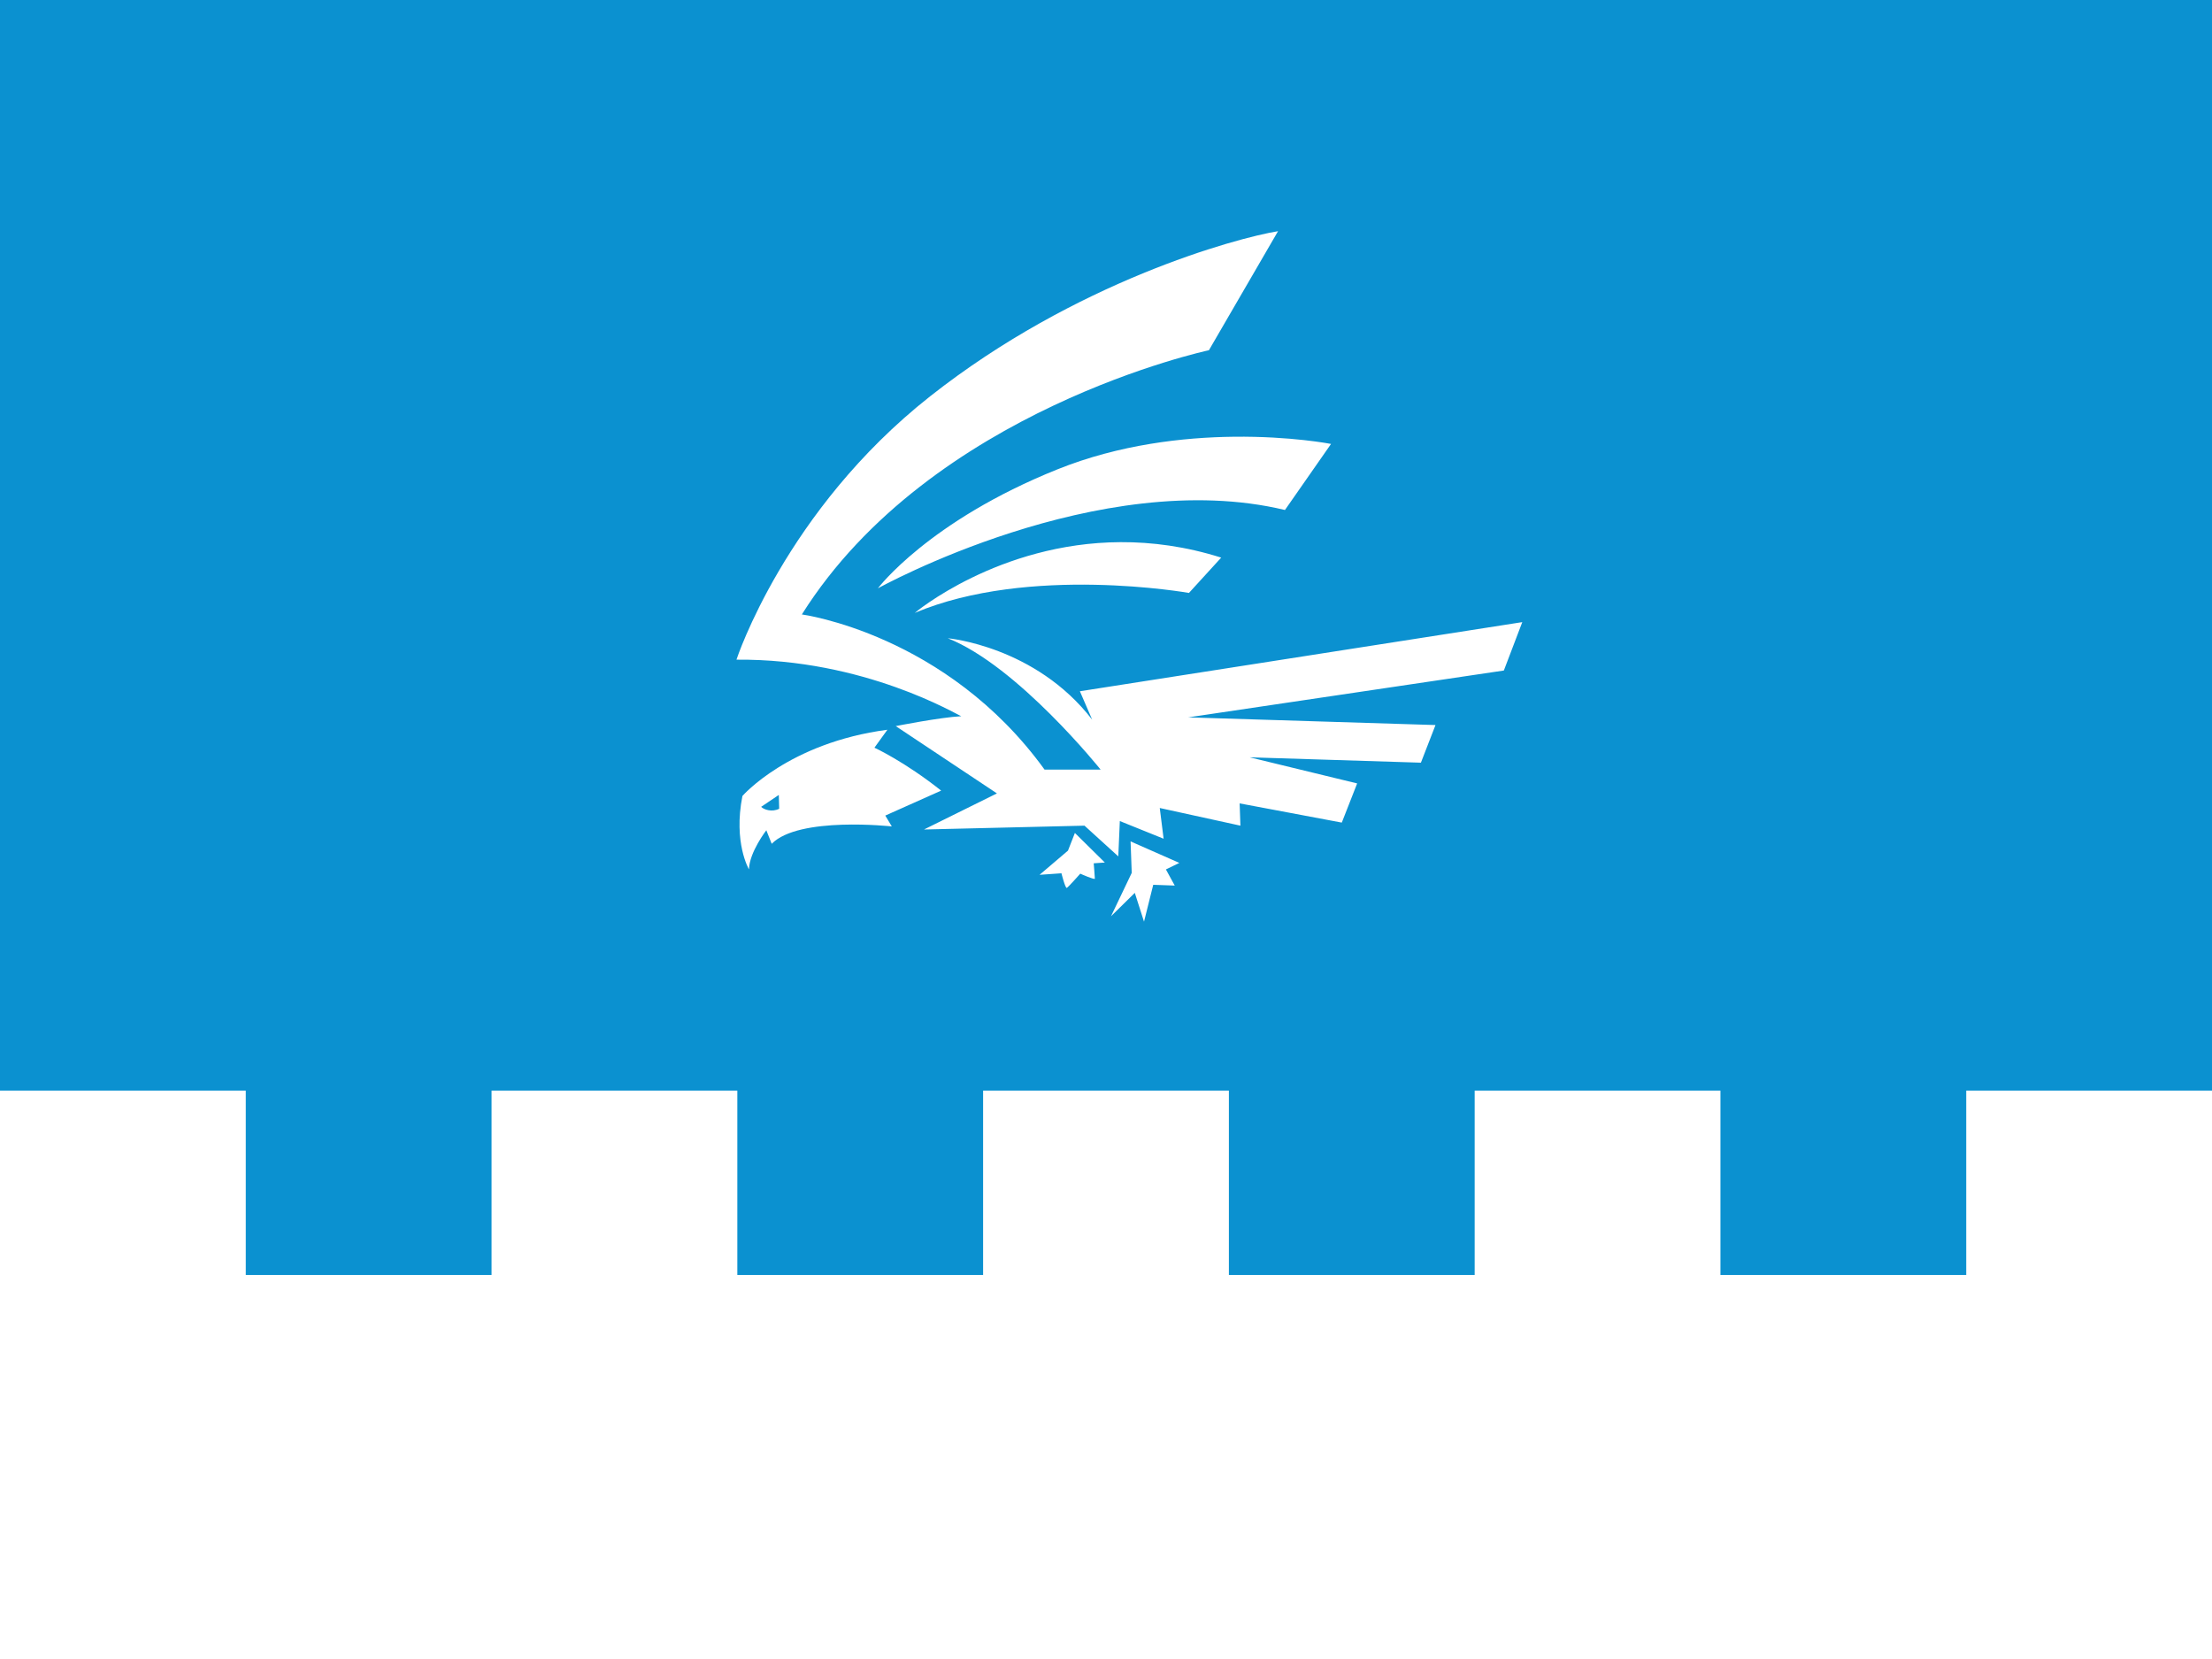
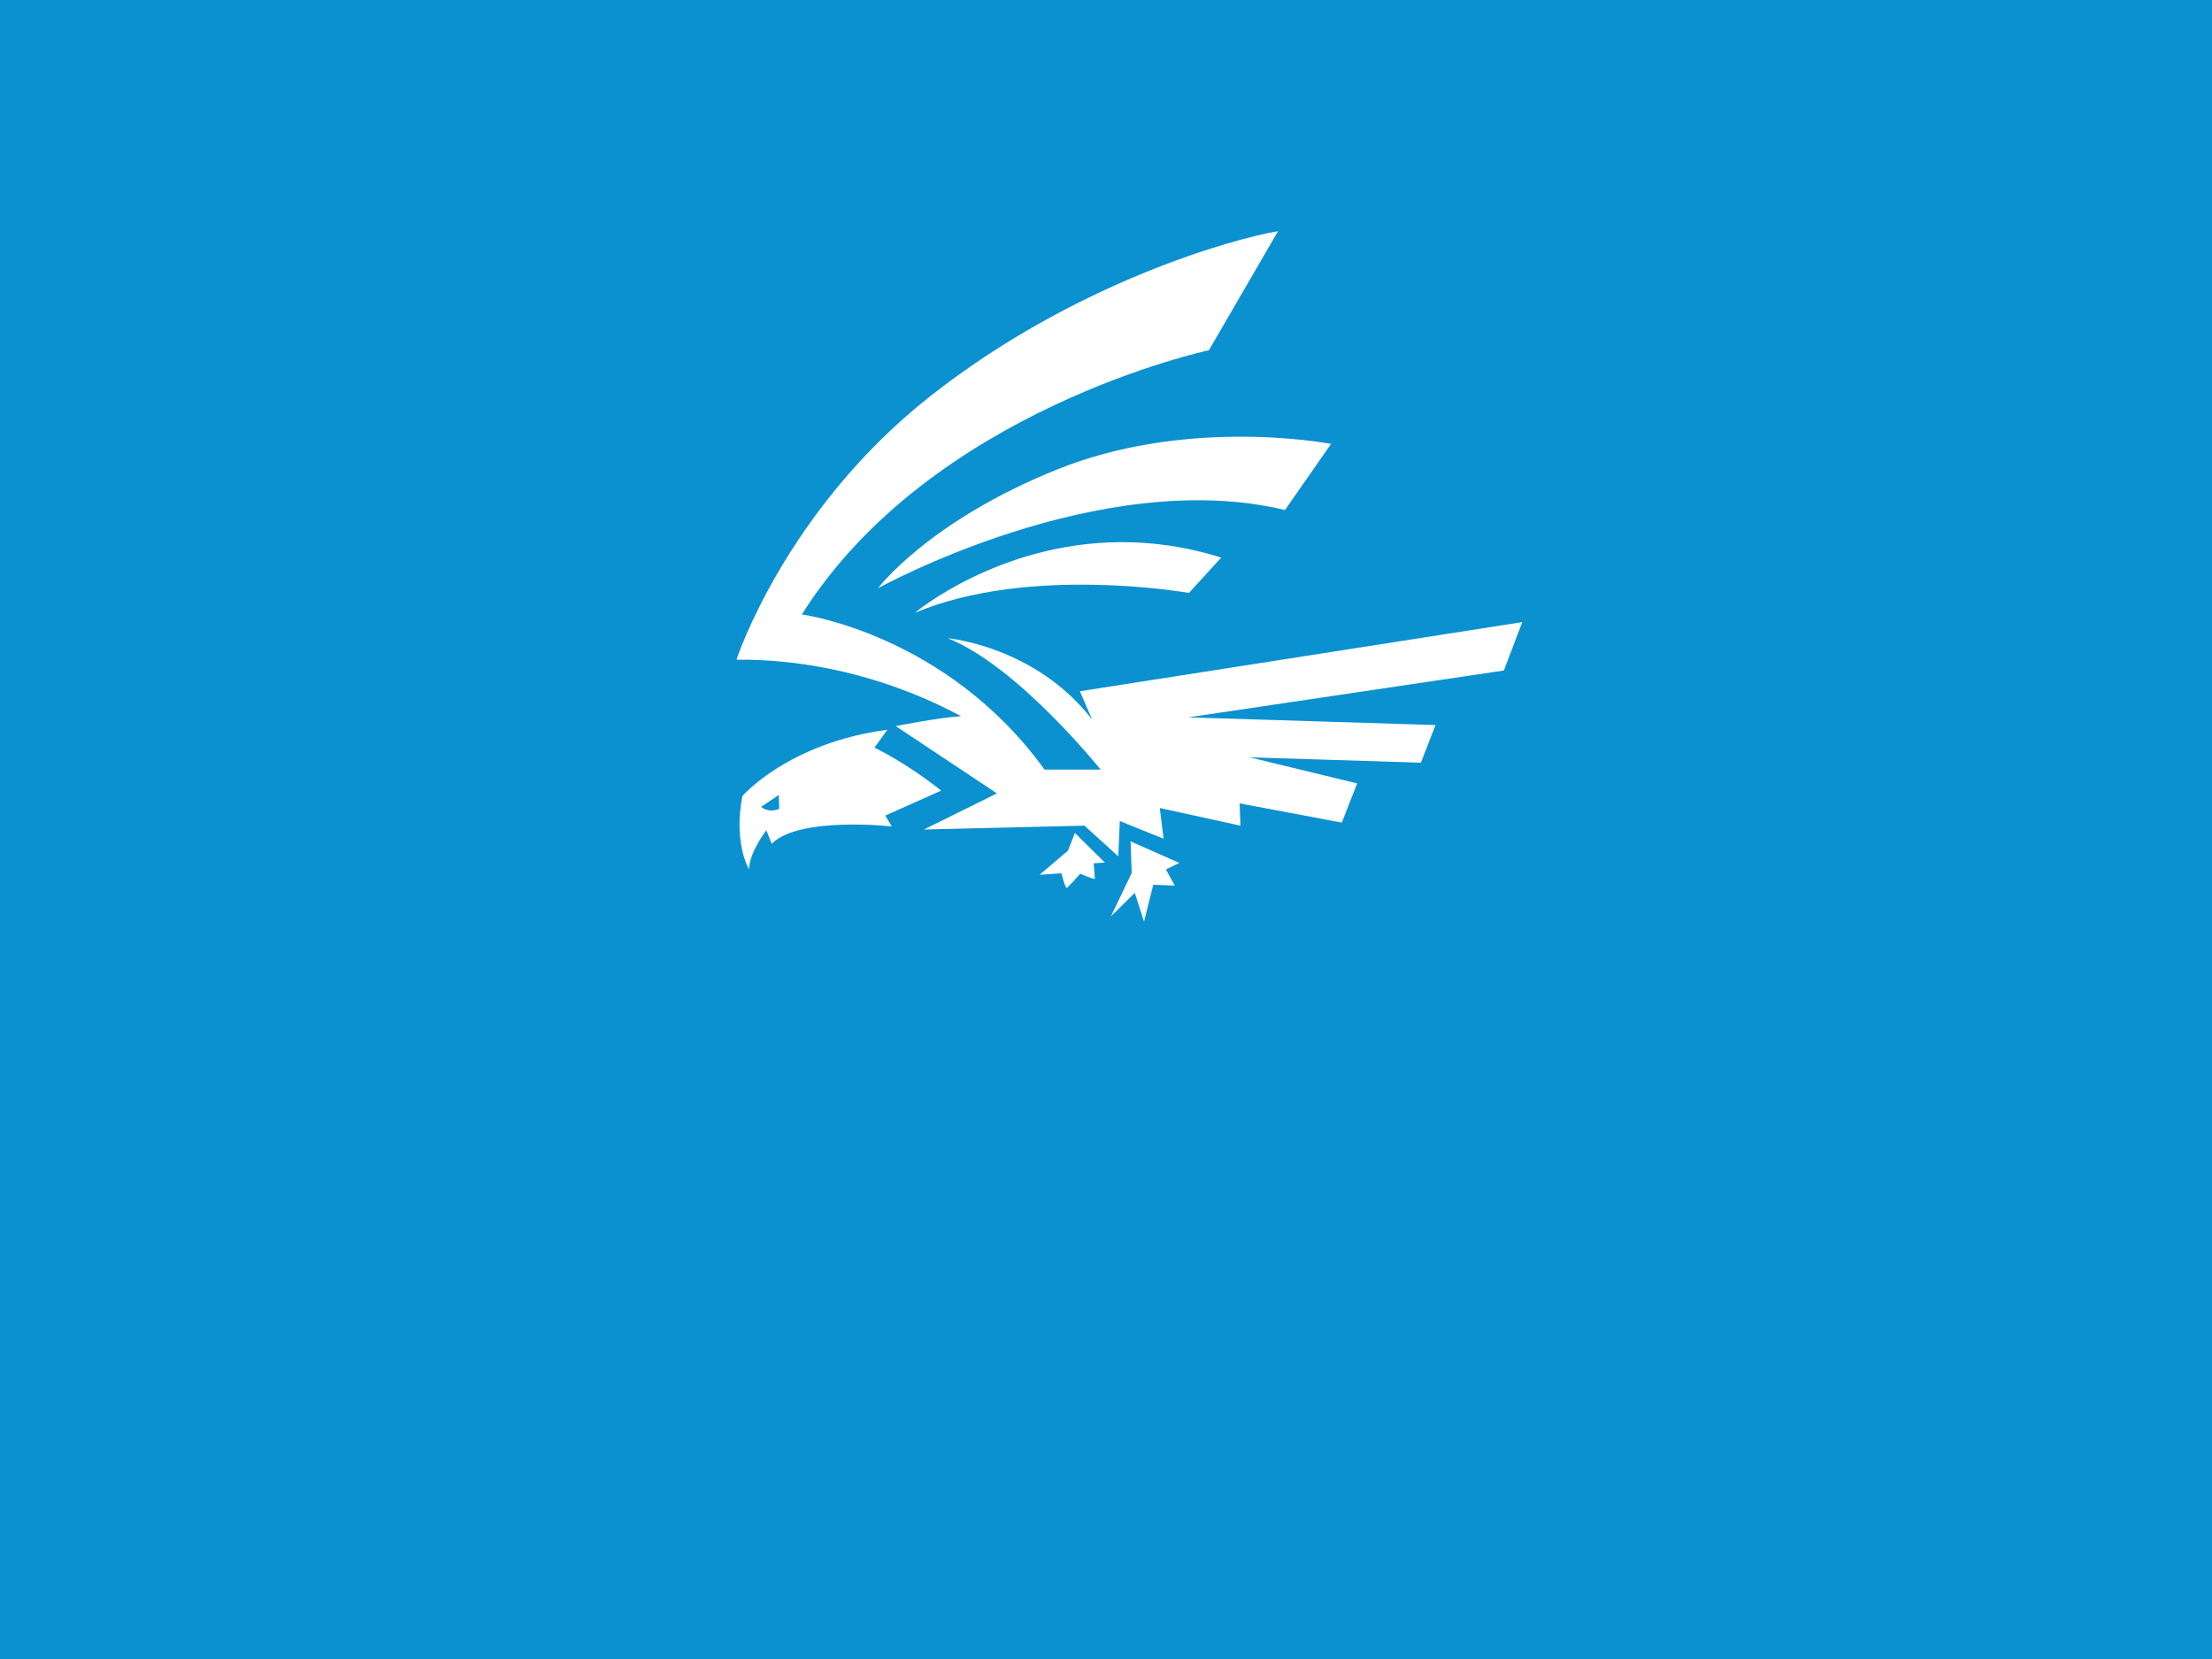
<svg xmlns="http://www.w3.org/2000/svg" xmlns:ns1="http://www.inkscape.org/namespaces/inkscape" xmlns:ns2="http://sodipodi.sourceforge.net/DTD/sodipodi-0.dtd" width="720" height="540" id="svg2" version="1.1" ns1:version="0.48.5 r10040" ns2:docname="svg.svg">
  <defs id="defs4">
    <ns1:perspective ns2:type="inkscape:persp3d" ns1:vp_x="0 : 270 : 1" ns1:vp_y="0 : 1000 : 0" ns1:vp_z="850 : 270 : 1" ns1:persp3d-origin="425 : 180 : 1" id="perspective4421" />
    <clipPath id="clipPath5459" clipPathUnits="userSpaceOnUse">
-       <path class="fil0" d="m 7507.111,0 c 0,0 0,1693.333 0,4092.222 0,2398.889 -1778,3951.111 -3556,3951.111 -1778,0 -3556,-1552.222 -3556,-3951.111 0,-2398.889 0,-4092.222 0,-4092.222 z" id="path5461" ns1:connector-curvature="0" style="fill:#ffcc2a;fill-opacity:1;stroke:none" ns2:nodetypes="czzzcc" />
-     </clipPath>
+       </clipPath>
    <clipPath id="clipPath4932" clipPathUnits="userSpaceOnUse">
-       <path ns2:nodetypes="czczcc" style="fill:#f0c607;fill-opacity:1;stroke:none" ns1:connector-curvature="0" id="path4934" d="m 987.778,367.333 c 0,0 -242.716,1841.152 58.544,3758.104 C 1347.581,6042.389 2355.048,8759.922 5081.088,10770.75 7807.127,8759.922 8814.595,6042.389 9115.854,4125.437 9417.114,2208.485 9174.398,367.333 9174.398,367.333 z" class="fil0" />
-     </clipPath>
+       </clipPath>
    <clipPath id="clipPath4178" clipPathUnits="userSpaceOnUse">
-       <path ns2:nodetypes="czczccc" style="fill:#15a94a;fill-opacity:1;stroke:none" ns1:connector-curvature="0" id="path4180" d="m 9424.579,254.444 c 0,0 365.835,1916.256 -39.044,3702.576 C 8980.655,5743.341 8131.125,8539.298 5150.716,10809.556 2170.307,8539.298 1320.777,5743.341 915.897,3957.021 511.018,2170.7 876.853,254.444 876.853,254.444 c 0,0 2565.764,-169.333 4273.863,-169.333 1708.099,0 4273.863,169.333 4273.863,169.333 z" class="fil0" />
-     </clipPath>
+       </clipPath>
    <style id="style6" type="text/css">
   
    .fil1 {fill:#FEFEFE}
    .fil0 {fill:#1A75CF}
   
  </style>
    <clipPath id="clipPath3997" clipPathUnits="userSpaceOnUse">
-       <path ns2:nodetypes="czzccc" ns1:connector-curvature="0" id="path3999" d="m 510,0 c 0,0 0,300 0,380 0,80 -69.001,240 -254.999,239.995 C 69.002,619.99 -0.002,460 0.001,380 c 0.002,-120 0,-379.998 0,-379.998 z" style="fill:none;stroke:#000000;stroke-width:3;stroke-miterlimit:4;stroke-dasharray:none" />
-     </clipPath>
+       </clipPath>
    <clipPath id="clipPath4178-6" clipPathUnits="userSpaceOnUse">
      <path ns2:nodetypes="czczccc" style="fill:#15a94a;fill-opacity:1;stroke:none" ns1:connector-curvature="0" id="path4180-4" d="m 9424.579,254.444 c 0,0 365.835,1916.256 -39.044,3702.576 C 8980.655,5743.341 8131.125,8539.298 5150.716,10809.556 2170.307,8539.298 1320.777,5743.341 915.897,3957.021 511.018,2170.7 876.853,254.444 876.853,254.444 c 0,0 2565.764,-169.333 4273.863,-169.333 1708.099,0 4273.863,169.333 4273.863,169.333 z" class="fil0" />
    </clipPath>
    <style id="style6-2" type="text/css">
   
    .fil1 {fill:#FEFEFE}
    .fil0 {fill:#1A75CF}
   
  </style>
  </defs>
  <ns2:namedview id="base" pagecolor="#f6f3f1" bordercolor="#666666" borderopacity="1.0" ns1:pageopacity="0" ns1:pageshadow="2" ns1:zoom="1" ns1:cx="351.50202" ns1:cy="315.89193" ns1:document-units="px" ns1:current-layer="layer1" showgrid="false" showborder="true" ns1:window-width="1920" ns1:window-height="1017" ns1:window-x="-8" ns1:window-y="-8" ns1:window-maximized="1" fit-margin-top="0" fit-margin-left="0" fit-margin-right="0" fit-margin-bottom="0">
    <ns1:grid type="xygrid" id="grid3074" empspacing="5" visible="true" enabled="true" snapvisiblegridlinesonly="true" originx="-6.4111328e-006px" originy="5.3710932e-006px" />
  </ns2:namedview>
  <g ns1:label="Layer 1" ns1:groupmode="layer" id="layer1" transform="translate(189.073,-118.915)">
    <rect style="fill:#0b91d0;fill-opacity:1;stroke:none" id="rect4097" width="720" height="540" x="-189.073" y="118.915" />
    <g transform="matrix(5,0,0,-5,-261.776,743.836)" ns1:label="Kehtna_valla_lipp_VEKTOR" id="g2990">
      <g id="g2992" />
    </g>
-     <path style="fill:#ffffff;stroke:none" d="m 0,355 0,60 0,125 720,0 0,-125 0,-60 -80,0 0,60 -80,0 0,-60 -80,0 0,60 -80,0 0,-60 -80,0 0,60 -80,0 0,-60 -80,0 0,60 -80,0 0,-60 -80,0 z" transform="translate(-189.073,118.915)" id="rect4436" ns1:connector-curvature="0" />
    <path style="color:#000000;fill:#ffffff;stroke:none;stroke-width:1;marker:none;visibility:visible;display:inline;overflow:visible;enable-background:accumulate" d="m 416,75.25 c -13.75,2.25 -66,16.5 -113.25,53.75 -47.25,37.25 -63.031,85.719 -63.031,85.719 41.719,-0.354 71.95,18.053 73.188,18.406 -6.894,0.354 -21.344,3.219 -21.344,3.219 L 324.5,258.25 300.75,270 353,268.75 l 11,10 0.5,-11.5 14.25,5.75 -1.25,-10 26.25,5.75 -0.25,-7.25 33.25,6.25 5,-12.75 -35,-8.5 55.75,1.75 4.75,-12.25 -80.5,-2.5 102.75,-15.25 6,-15.75 -144,22.5 4,9.25 c -18.5,-24 -47,-26.5 -47,-26.5 22.75,9 49.75,42.75 49.75,42.75 l -18.25,0 C 308,206.25 261,200 261,200 303,133.25 393.5,114 393.5,114 L 416,75.25 z m -14.344,66.906 c -16.428,0.181 -37.25,2.508 -57.406,10.594 -42.028,16.86 -58.5,38.75 -58.5,38.75 0,0 72,-40 132.5,-25.5 l 15,-21.5 c 0,0 -12.976,-2.549 -31.594,-2.344 z m -36.875,34.312 C 324.91,176.647 297.75,199.5 297.75,199.5 335,183.75 387,193 387,193 l 10.5,-11.5 c -11.578,-3.656 -22.555,-5.077 -32.719,-5.031 z m -75.938,61.062 c -32.173,4.243 -47.188,21.562 -47.188,21.562 -3.005,15.203 2.125,23.875 2.125,23.875 0.177,-5.657 5.656,-12.719 5.656,-12.719 l 1.75,4.406 C 260.026,265.641 290.281,269 290.281,269 l -2.125,-3.531 18.188,-8.125 C 294.323,247.798 284.625,243.375 284.625,243.375 l 4.219,-5.844 z M 253.5,258.75 l 0.125,4.5 c -2.3,1.158 -4.917,0.334 -5.875,-0.625 l 5.75,-3.875 z m 96.375,12.375 -2.25,5.75 -9.25,7.875 7.125,-0.5 c 0,0 1.25,5 1.75,4.75 0.5,-0.25 4.375,-4.625 4.375,-4.625 0,0 4.75,2.125 4.75,1.625 0,-0.5 -0.375,-5 -0.375,-5 l 3.625,-0.25 -9.75,-9.625 z m 18.125,2.75 c 0,0.5 0.375,10.25 0.375,10.25 l -6.75,14.125 7.75,-7.625 3,9.375 3,-12 7,0.25 -2.875,-5.25 4.375,-2.125 -15.875,-7 z" transform="translate(-189.073,118.915)" id="path4514" ns1:connector-curvature="0" />
  </g>
</svg>